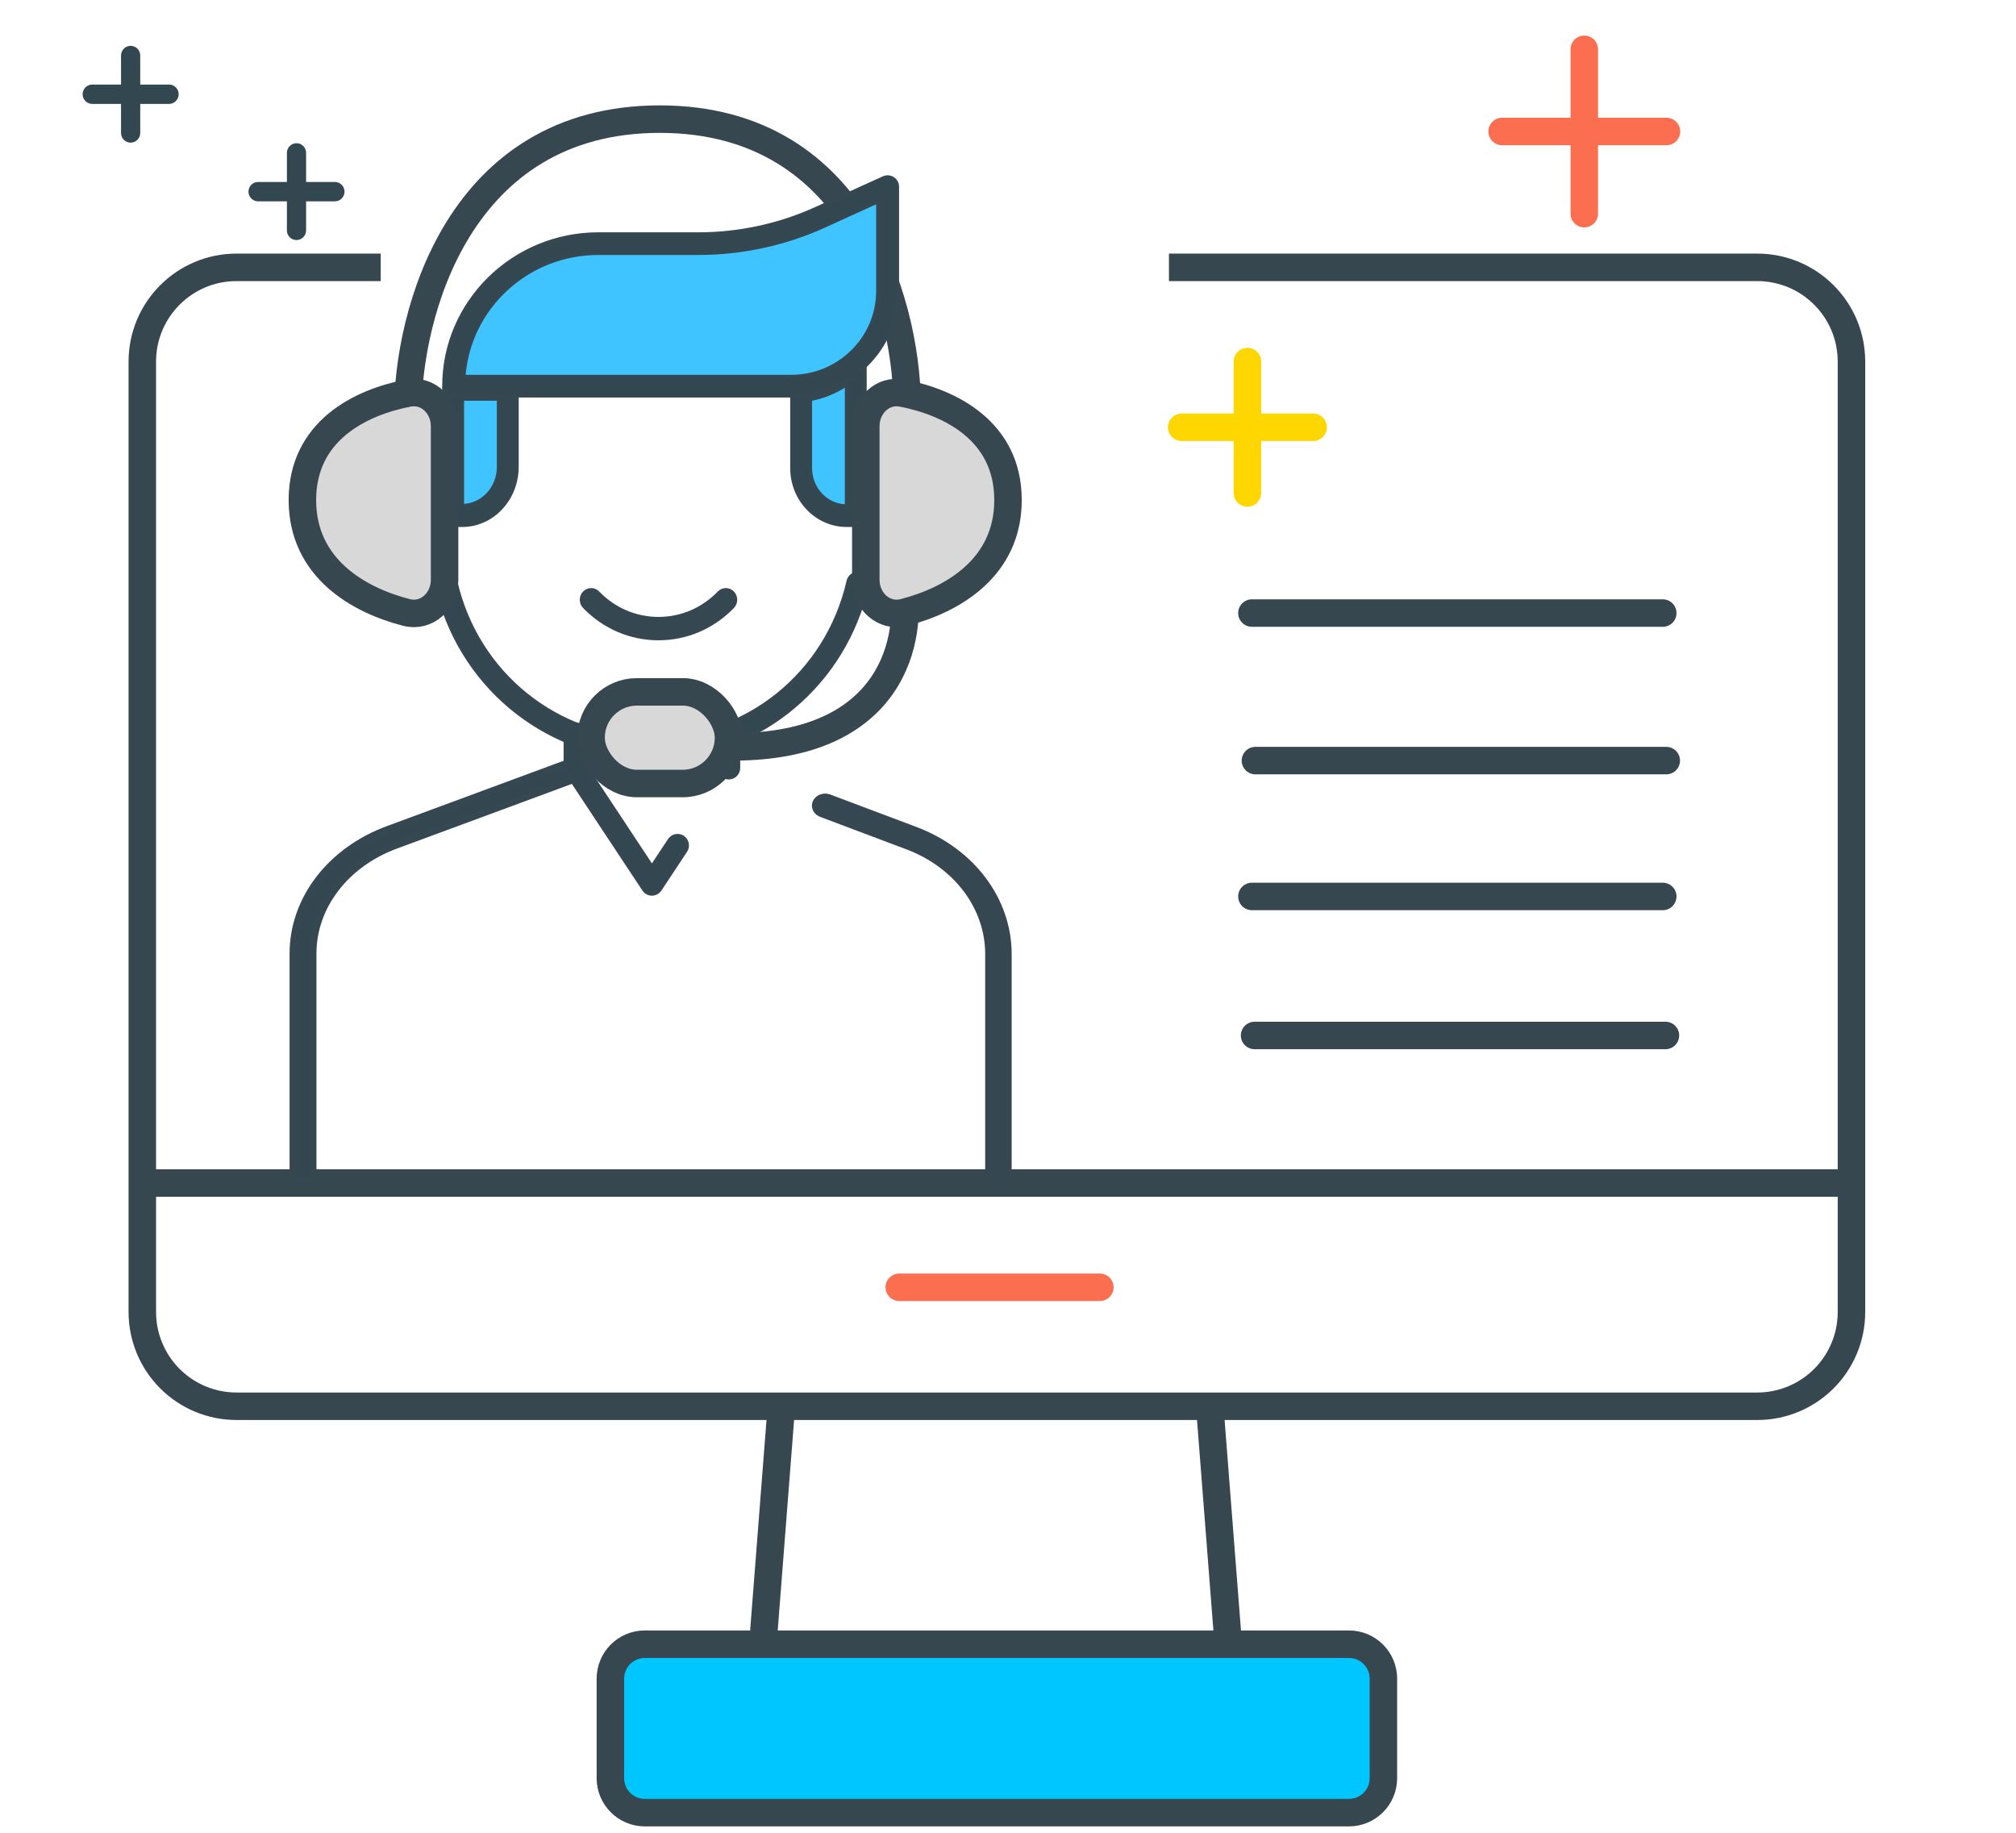
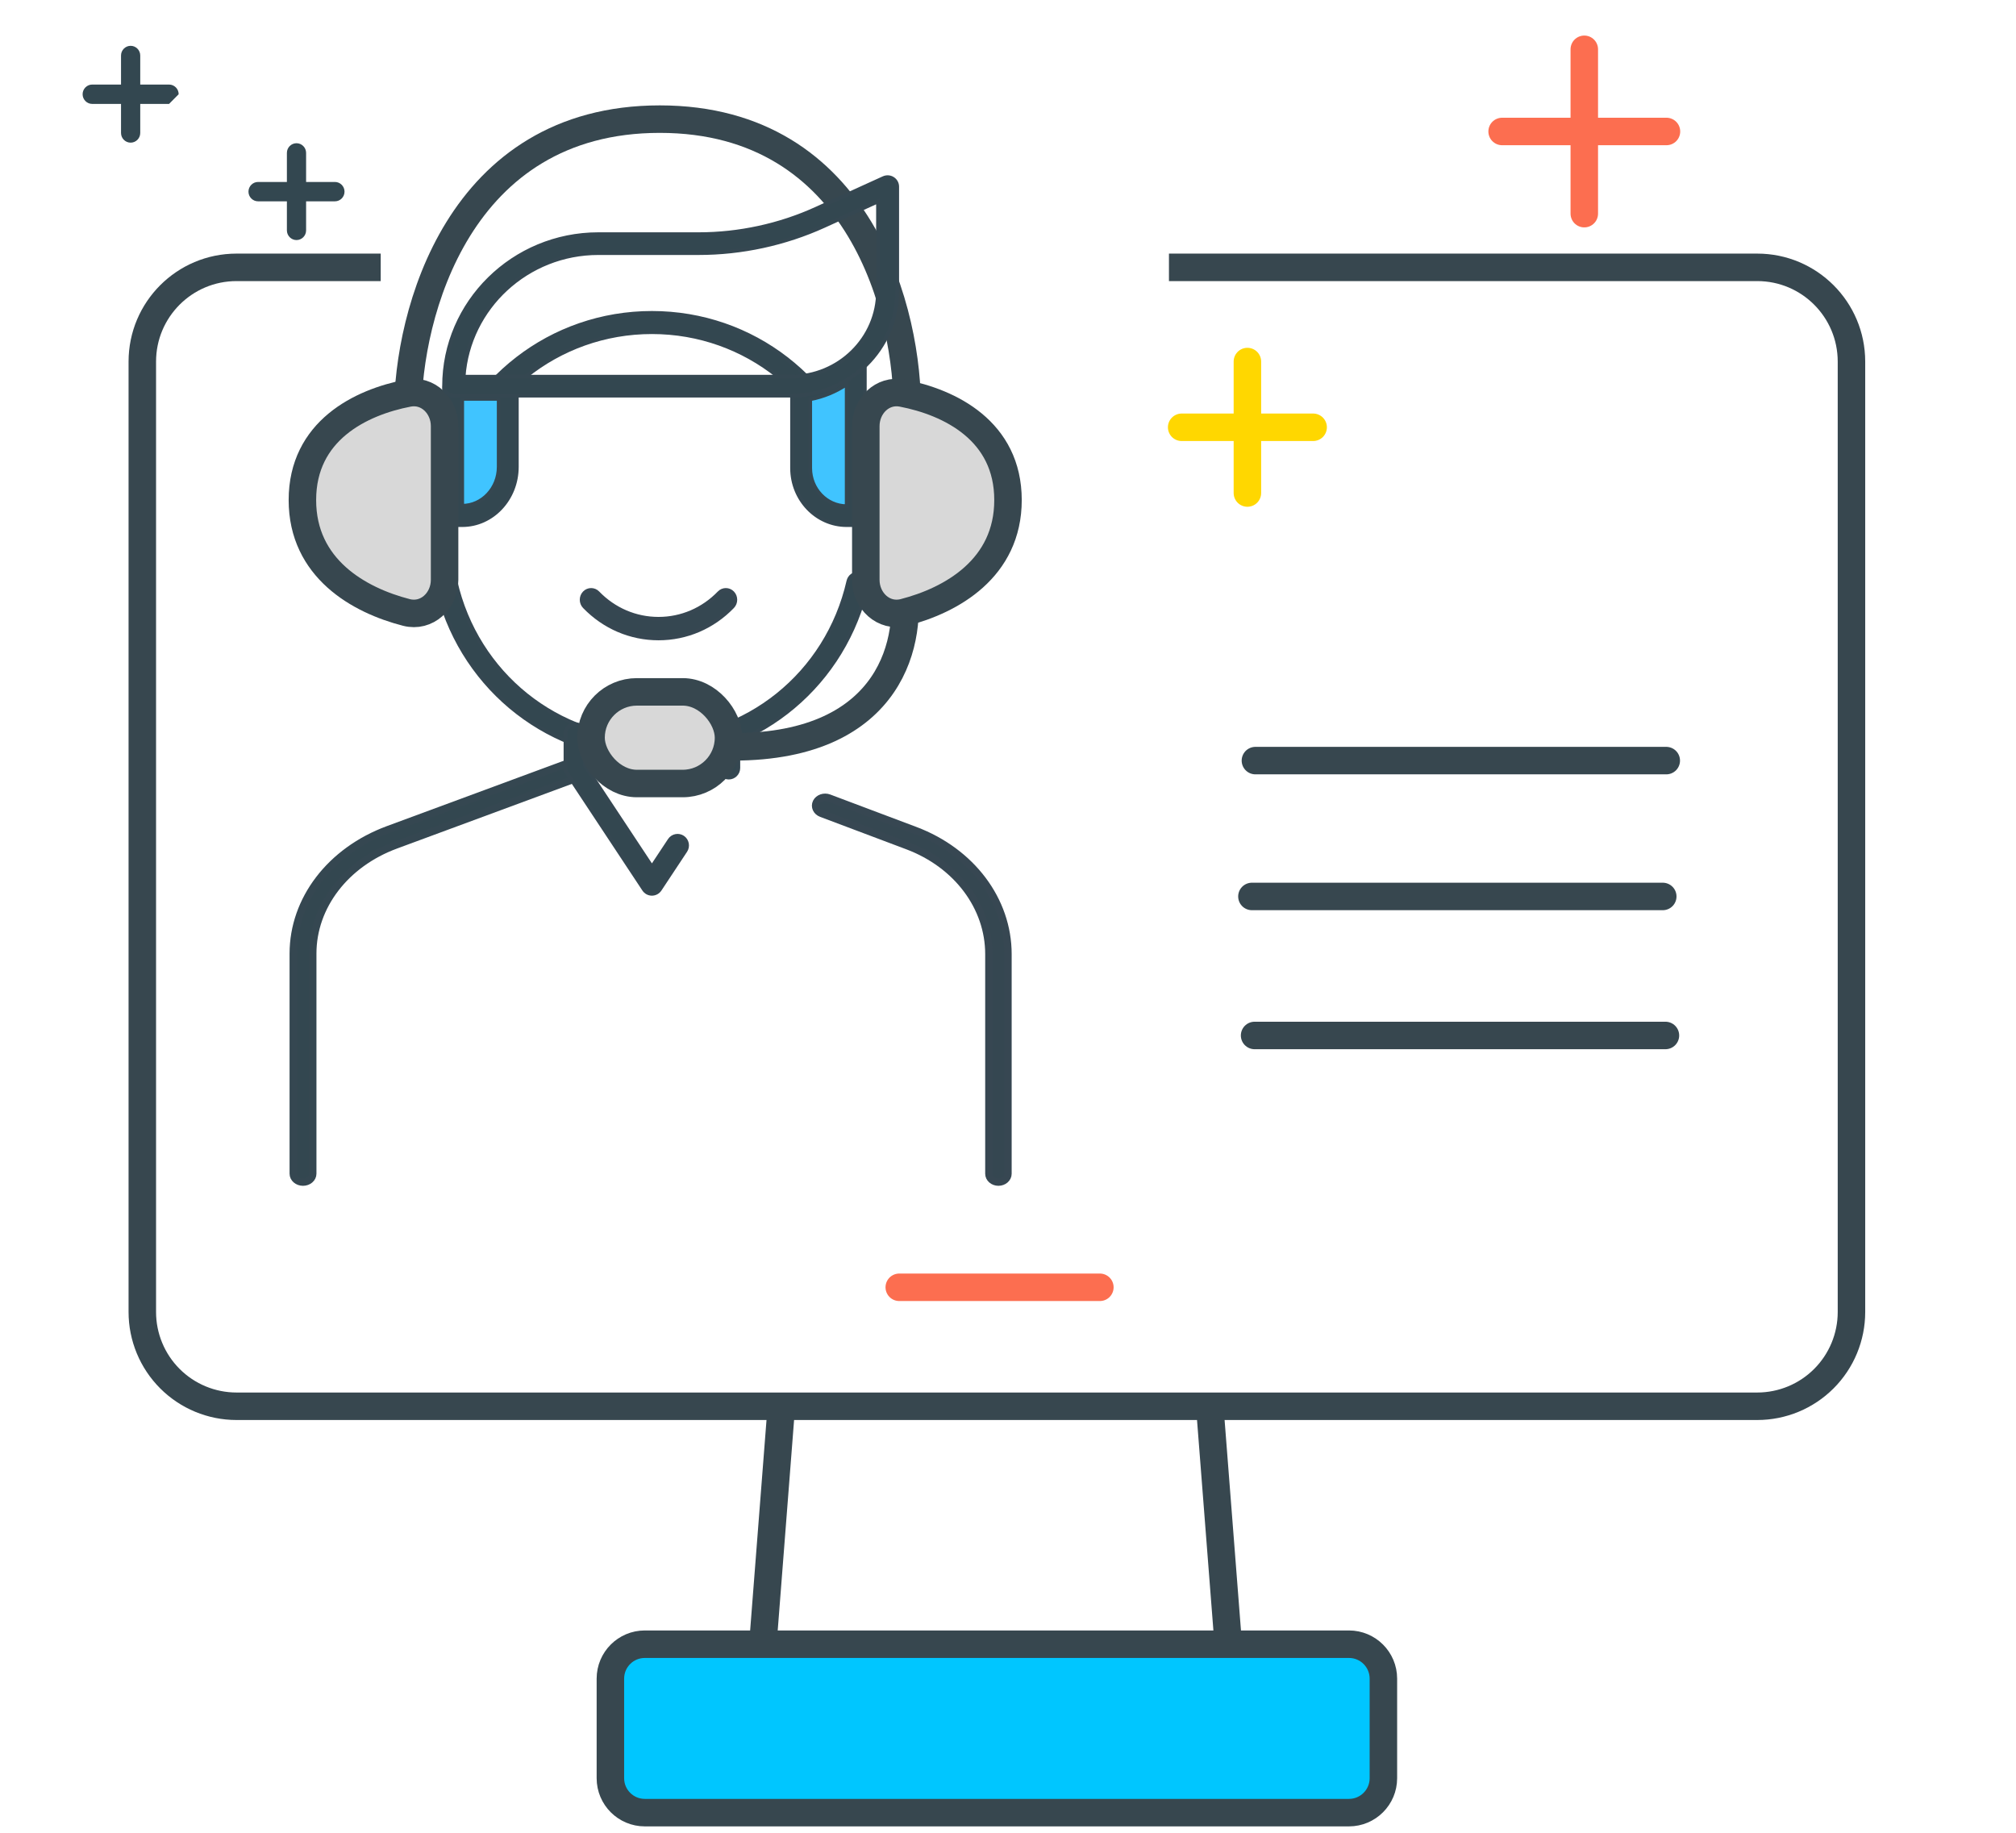
<svg xmlns="http://www.w3.org/2000/svg" width="220" height="200" viewBox="0 0 220 200" fill="none">
  <path d="M127.565 29.174H191.765C197.442 29.174 202.045 33.78 202.045 39.461V143.17C202.045 145.898 200.962 148.515 199.034 150.444C197.106 152.373 194.491 153.457 191.765 153.457H25.811C23.084 153.457 20.469 152.373 18.541 150.444C16.613 148.515 15.53 145.898 15.53 143.17V39.461C15.53 33.78 20.133 29.174 25.811 29.174H41.546" stroke="#37474F" stroke-width="3" />
-   <path d="M15.53 129.096H202.045" stroke="#37474F" stroke-width="3" />
  <path d="M85.291 153.165L83.248 179.422" stroke="#37474F" stroke-width="3" />
  <path d="M131.992 153.165L134.036 179.422" stroke="#37474F" stroke-width="3" />
  <path d="M147.209 179.422H70.366C68.292 179.422 66.61 181.103 66.61 183.178V194.046C66.61 196.12 68.292 197.802 70.366 197.802H147.209C149.283 197.802 150.965 196.12 150.965 194.046V183.178C150.965 181.103 149.283 179.422 147.209 179.422Z" fill="#00C6FF" stroke="#37474F" stroke-width="3" />
-   <path d="M136.618 66.899H181.452" stroke="#37474F" stroke-width="3" stroke-linecap="round" />
  <path d="M137 83H181.834" stroke="#37474F" stroke-width="3" stroke-linecap="round" />
  <path d="M136.618 97.824H181.452" stroke="#37474F" stroke-width="3" stroke-linecap="round" />
  <path d="M136.91 112.994H181.744" stroke="#37474F" stroke-width="3" stroke-linecap="round" />
  <path d="M98.134 140.474H120.025" stroke="#FC6E50" stroke-width="3" stroke-linecap="round" />
  <path d="M172.889 5.38V23.314" stroke="#FC6E50" stroke-width="3" stroke-linecap="round" />
  <path d="M163.922 14.347H181.856" stroke="#FC6E50" stroke-width="3" stroke-linecap="round" />
  <path d="M136.125 39.454V53.8" stroke="#FFD700" stroke-width="3" stroke-linecap="round" />
  <path d="M128.952 46.627H143.299" stroke="#FFD700" stroke-width="3" stroke-linecap="round" />
  <path d="M71.142 82.746C60.15 82.746 50.71 75.402 47.88 64.778C46.593 64.736 45.361 64.294 44.302 63.489C44.04 63.288 43.886 62.978 43.886 62.645V54.242C43.886 53.909 44.04 53.597 44.302 53.398C45.361 52.593 46.593 52.149 47.88 52.109C50.71 41.483 60.15 34.139 71.142 34.139C82.132 34.139 91.572 41.483 94.402 52.107C95.687 52.149 96.919 52.59 97.978 53.393C98.24 53.595 98.394 53.905 98.394 54.236V62.645C98.394 62.978 98.24 63.29 97.978 63.489C96.919 64.292 95.687 64.736 94.402 64.776C91.572 75.402 82.132 82.746 71.142 82.746ZM48.547 62.627C49.048 62.627 49.597 62.941 49.708 63.425C52.018 73.557 60.832 80.632 71.142 80.632C81.45 80.632 90.264 73.557 92.576 63.425C92.696 62.899 93.167 62.536 93.725 62.614C93.993 62.653 94.096 62.669 94.203 62.669C94.939 62.669 95.653 62.468 96.297 62.086V54.801C95.559 54.361 94.715 54.133 93.891 54.248C93.362 54.339 92.7 53.992 92.576 53.459C90.264 43.328 81.45 36.252 71.142 36.252C60.832 36.252 52.018 43.328 49.706 53.459C49.584 53.986 49.102 54.349 48.557 54.27C48.289 54.232 48.188 54.216 48.081 54.216C47.343 54.216 46.629 54.419 45.983 54.801V62.082C46.723 62.522 47.579 62.75 48.389 62.637C48.442 62.629 48.492 62.627 48.547 62.627Z" fill="#334750" stroke="#354751" stroke-width="0.4" />
  <path d="M33.067 129C32.478 129 32 128.588 32 128.08V104.059C32 98.163 36.059 92.853 42.345 90.528L62.513 83.073C63.049 82.877 63.68 83.088 63.914 83.557C64.144 84.025 63.895 84.566 63.353 84.766L43.185 92.222C37.685 94.253 34.133 98.901 34.133 104.059V128.08C34.133 128.588 33.655 129 33.067 129Z" fill="#334750" stroke="#354751" stroke-width="0.8" />
  <path d="M108.955 129C108.379 129 107.911 128.589 107.911 128.082V104.117C107.911 98.97 104.432 94.335 99.048 92.307L89.634 88.762C89.103 88.562 88.858 88.022 89.084 87.555C89.314 87.088 89.93 86.877 90.457 87.073L99.871 90.617C106.022 92.936 110 98.234 110 104.117V128.082C110 128.589 109.532 129 108.955 129Z" fill="#354751" stroke="#374752" stroke-width="0.8" />
  <path d="M71.14 97.539C70.79 97.539 70.462 97.362 70.268 97.067L61.882 84.388C61.767 84.214 61.706 84.01 61.706 83.802V80.08C61.706 79.733 61.878 79.404 62.166 79.209C62.45 79.009 62.819 78.973 63.138 79.096C68.289 81.135 73.993 81.135 79.144 79.096C79.463 78.971 79.83 79.009 80.117 79.209C80.404 79.404 80.576 79.733 80.576 80.08V83.802C80.576 84.385 80.106 84.859 79.528 84.859C78.949 84.859 78.48 84.385 78.48 83.802V81.58C73.719 83.127 68.566 83.127 63.804 81.58V83.482L71.142 94.576L73.067 91.669C73.39 91.183 74.043 91.056 74.519 91.374C74.999 91.698 75.131 92.355 74.811 92.839L72.014 97.066C71.818 97.362 71.49 97.539 71.14 97.539Z" fill="#334750" stroke="#354751" stroke-width="0.4" />
  <path d="M36.549 21.969H28.163C27.585 21.969 27.115 21.496 27.115 20.913C27.115 20.33 27.585 19.856 28.163 19.856H36.549C37.127 19.856 37.597 20.33 37.597 20.913C37.597 21.496 37.127 21.969 36.549 21.969Z" fill="#334750" />
  <path d="M32.356 26.196C31.778 26.196 31.308 25.722 31.308 25.139V16.686C31.308 16.103 31.778 15.629 32.356 15.629C32.934 15.629 33.404 16.103 33.404 16.686V25.139C33.404 25.722 32.934 26.196 32.356 26.196Z" fill="#334750" />
-   <path d="M18.449 11.34H10.063C9.485 11.34 9.015 10.866 9.015 10.283C9.015 9.7 9.485 9.227 10.063 9.227H18.449C19.027 9.227 19.497 9.7 19.497 10.283C19.497 10.866 19.027 11.34 18.449 11.34Z" fill="#334750" />
+   <path d="M18.449 11.34H10.063C9.485 11.34 9.015 10.866 9.015 10.283C9.015 9.7 9.485 9.227 10.063 9.227H18.449C19.027 9.227 19.497 9.7 19.497 10.283Z" fill="#334750" />
  <path d="M14.256 15.567C13.677 15.567 13.207 15.093 13.207 14.51V6.057C13.207 5.474 13.677 5 14.256 5C14.834 5 15.304 5.474 15.304 6.057V14.51C15.304 15.093 14.834 15.567 14.256 15.567Z" fill="#334750" />
  <path d="M50.369 55.54H49.339V42.292H55.521V50.445C55.521 53.259 53.213 55.54 50.369 55.54Z" fill="#40C4FF" />
  <path d="M50.443 57.306H49.449C48.901 57.306 48.456 56.831 48.456 56.246V42.469C48.456 41.884 48.901 41.409 49.449 41.409H55.411C55.959 41.409 56.404 41.884 56.404 42.469V50.947C56.404 54.453 53.729 57.306 50.443 57.306ZM50.443 43.529V55.187C52.635 55.187 54.417 53.285 54.417 50.947V43.529H50.443Z" fill="#334750" stroke="#354751" stroke-width="0.4" />
  <path d="M87.315 42.572V51.136C87.315 54.056 89.621 56.423 92.467 56.423H93.497V39.643C91.871 41.28 89.71 42.325 87.315 42.572Z" fill="#40C4FF" />
  <path d="M93.386 57.306H92.393C89.107 57.306 86.432 54.512 86.432 51.08V42.672C86.432 42.138 86.817 41.692 87.326 41.64C89.371 41.425 91.276 40.506 92.689 39.058C92.977 38.763 93.402 38.678 93.77 38.842C94.139 39.005 94.38 39.379 94.38 39.797V56.268C94.38 56.841 93.935 57.306 93.386 57.306ZM88.419 43.572V51.08C88.419 53.369 90.201 55.231 92.393 55.231V41.943C91.197 42.742 89.846 43.3 88.419 43.572Z" fill="#334750" stroke="#354751" stroke-width="0.4" />
  <path d="M71.861 69.671C68.804 69.671 65.933 68.441 63.773 66.207C63.368 65.787 63.368 65.106 63.773 64.687C64.179 64.267 64.838 64.267 65.243 64.687C67.012 66.514 69.361 67.52 71.861 67.52C74.36 67.52 76.709 66.514 78.476 64.687C78.881 64.267 79.54 64.267 79.946 64.687C80.351 65.106 80.351 65.787 79.946 66.207C77.788 68.441 74.915 69.671 71.861 69.671Z" fill="#354751" stroke="#374752" stroke-width="0.4" />
  <path d="M44.5 45C44.5 34.333 50 13 72 13C94 13 99.167 34.333 99 45" stroke="#37474F" stroke-width="3" />
  <path d="M98.5 63.5C99.667 69.5 97.6 81.5 80 81.5" stroke="#37474F" stroke-width="3" />
  <path d="M48.517 63.272V46.5C48.517 44.291 46.712 42.48 44.543 42.897C39.314 43.903 33 47.026 33 54.569C33 62.02 39.16 65.5 44.35 66.833C46.574 67.405 48.517 65.568 48.517 63.272Z" fill="#D8D8D8" stroke="#37474F" stroke-width="3" />
  <path d="M94.483 63.272V46.5C94.483 44.291 96.288 42.48 98.457 42.897C103.686 43.903 110 47.026 110 54.569C110 62.02 103.84 65.5 98.65 66.833C96.426 67.405 94.483 65.568 94.483 63.272Z" fill="#D8D8D8" stroke="#37474F" stroke-width="3" />
  <rect x="64.5" y="75.5" width="15" height="10" rx="5" fill="#D8D8D8" stroke="#37474F" stroke-width="3" />
-   <path d="M85.745 42.292H49.339C49.339 33.583 56.324 26.522 64.941 26.522H75.77C80.286 26.522 84.746 25.531 88.847 23.618L96.146 20.213V31.779C96.146 37.585 91.489 42.292 85.745 42.292Z" fill="#40C4FF" />
  <path d="M86.339 43.176H49.508C48.928 43.176 48.456 42.711 48.456 42.139C48.456 32.992 56.009 25.55 65.293 25.55H76.248C80.636 25.55 85.058 24.593 89.036 22.782L96.421 19.425C96.746 19.28 97.128 19.3 97.429 19.494C97.732 19.684 97.913 20.012 97.913 20.366V31.771C97.915 38.059 92.721 43.176 86.339 43.176ZM50.599 41.102H86.339C91.561 41.102 95.81 36.916 95.81 31.771V21.985L89.92 24.666C85.666 26.601 80.939 27.624 76.248 27.624H65.293C57.525 27.624 51.139 33.581 50.599 41.102Z" fill="#334750" stroke="#354751" stroke-width="0.4" />
</svg>